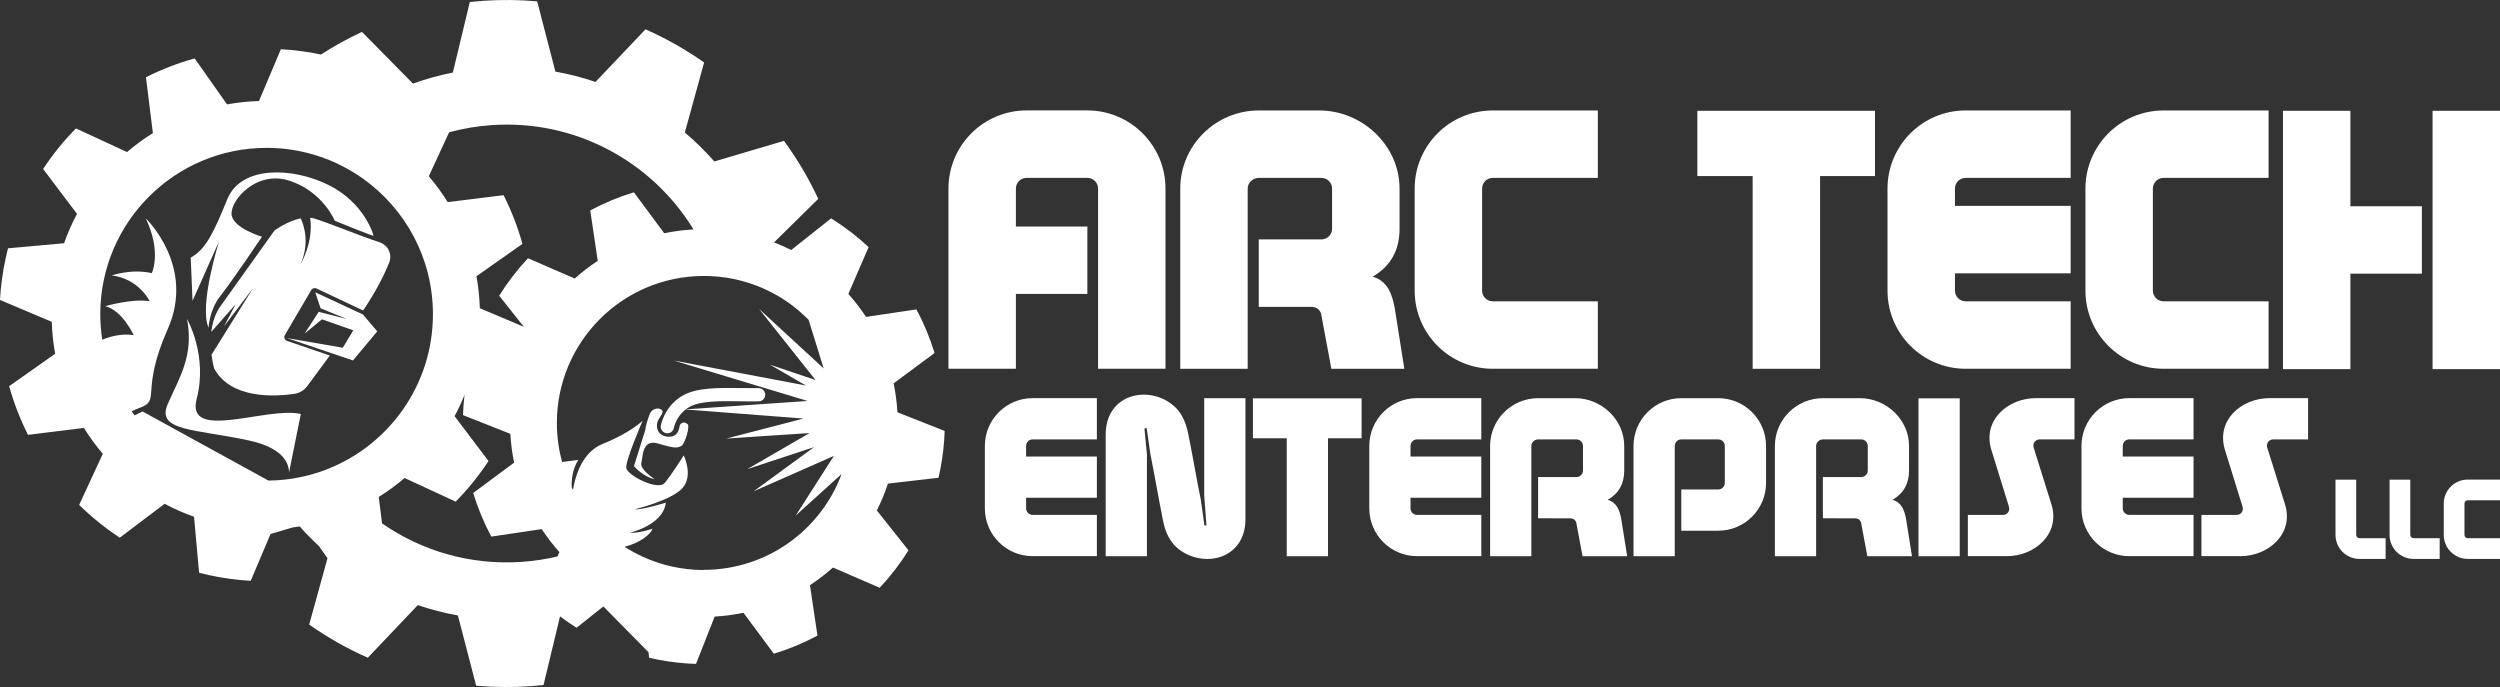
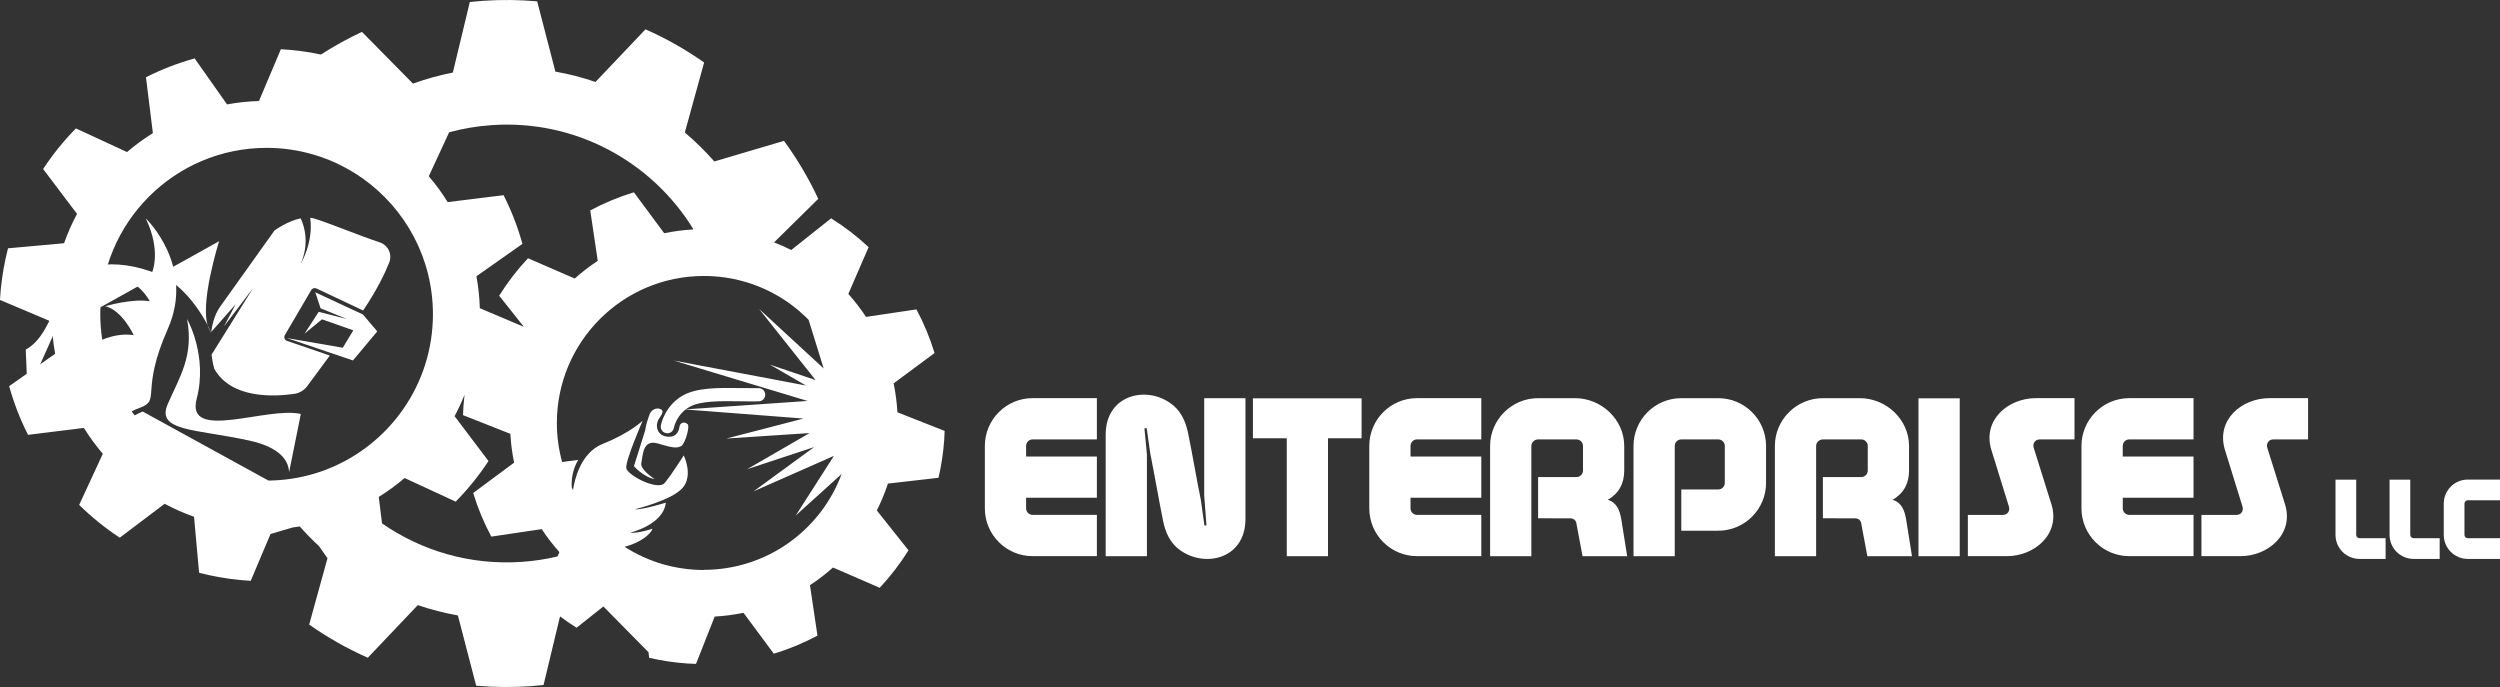
<svg xmlns="http://www.w3.org/2000/svg" viewBox="0 0 783.77 215.39">
  <rect x="0" y="0" width="783.77" height="215.39" fill="#333333" stroke="none" />
  <defs>
    <style>
      .cls-1 {
        fill: #fff;
      }
    </style>
  </defs>
  <g id="Layer_5" data-name="Layer 5">
    <path class="cls-1" d="M281.34,129.22c-.17-3.07-.57-6.09-1.18-9.03l12.83-9.51c-1.45-4.77-3.36-9.35-5.68-13.68l-15.81,2.35c-1.67-2.54-3.52-4.95-5.54-7.21l6.36-14.66c-3.6-3.37-7.53-6.4-11.75-9.03l-12.51,9.93c-1.74-.88-3.54-1.67-5.38-2.39l13.85-13.65c-2.99-6.44-6.6-12.52-10.74-18.18l-21.84,6.46c-2.86-3.25-5.95-6.29-9.25-9.08l6.05-21.95c-5.75-4.04-11.9-7.54-18.38-10.4l-15.67,16.5c-4.07-1.39-8.27-2.47-12.58-3.24L168.41.42c-5.57-.49-11.26-.56-17.01-.16-1.38.1-2.74.23-4.11.37l-5.32,22.12c-4.3.85-8.48,2.01-12.51,3.46l-15.98-16.21c-4.47,2.08-8.77,4.46-12.87,7.1-3.06-.64-6.18-1.13-9.36-1.43-1.07-.1-2.13-.18-3.19-.24l-6.87,16.24c-3.4.1-6.74.46-10.01,1.06l-10.16-14.42c-5.3,1.47-10.41,3.46-15.26,5.91l2.17,17.52c-2.85,1.77-5.56,3.75-8.11,5.93l-16.02-7.41c-3.82,3.88-7.27,8.15-10.28,12.73l10.63,14.07c-1.58,2.94-2.94,6.01-4.07,9.2l-17.57,1.59c-1.08,4.2-1.85,8.54-2.28,12.99-.1,1.07-.18,2.13-.24,3.19l16.24,6.87c.1,3.4.46,6.74,1.06,10.01l-14.42,10.16c1.47,5.3,3.46,10.41,5.91,15.26l17.52-2.17c1.77,2.85,3.75,5.56,5.93,8.11l-7.41,16.02c3.88,3.82,8.15,7.27,12.73,10.28l14.07-10.63c2.94,1.58,6.01,2.94,9.21,4.07l1.59,17.57c4.2,1.08,8.54,1.85,12.99,2.28,1.07.1,2.13.18,3.19.24l6.21-14.68,6.97-2.06c.73-.09,1.46-.2,2.19-.31,1.9,2.15,3.91,4.19,6.01,6.14l2.69,3.82-5.74,20.8c5.75,4.04,11.9,7.54,18.38,10.4l15.67-16.5c4.07,1.39,8.27,2.47,12.57,3.24l5.73,22.02c5.57.49,11.25.56,17.01.16,1.38-.1,2.75-.23,4.11-.37l5.17-21.51c1.68,1.25,3.41,2.44,5.19,3.55l8.4-6.67,14.15,14.35.2,1.74c3.82.89,7.76,1.49,11.8,1.78.97.07,1.93.11,2.89.14l5.86-14.84c3.07-.17,6.09-.57,9.03-1.18l9.51,12.83c4.77-1.45,9.35-3.36,13.68-5.68l-2.35-15.81c2.54-1.67,4.95-3.52,7.21-5.54l14.65,6.36c3.37-3.6,6.4-7.53,9.03-11.75l-9.93-12.5c1.36-2.69,2.53-5.51,3.48-8.42l15.86-1.82c.89-3.82,1.49-7.76,1.78-11.8.07-.97.11-1.93.14-2.89l-14.84-5.86ZM140.81,41.47c4.27-1.16,8.71-1.92,13.29-2.24,26.37-1.83,50.28,11.5,63.23,32.55l-.06.16c-3.07.17-6.09.57-9.03,1.18l-9.51-12.83c-4.77,1.45-9.35,3.36-13.68,5.68l2.35,15.81c-2.54,1.67-4.95,3.52-7.21,5.54l-14.66-6.36c-3.37,3.6-6.4,7.53-9.03,11.75l7.75,9.76-13.82-5.85c-.1-3.4-.46-6.74-1.06-10.01l14.42-10.16c-1.47-5.31-3.46-10.41-5.91-15.26l-17.52,2.17c-1.77-2.85-3.75-5.56-5.93-8.11l6.38-13.78ZM102.64,147.08c-.64.25-1.28.49-1.93.71-.11.04-.21.08-.32.11-.23.08-.47.15-.7.23-.16.05-.32.1-.47.15-.22.07-.44.13-.66.2-.18.05-.35.11-.53.16-.21.06-.43.12-.65.18-.19.05-.37.1-.56.15-.21.06-.42.11-.64.16-.19.05-.39.1-.58.14-.21.05-.42.1-.63.14-.2.04-.4.09-.6.13-.21.04-.41.09-.62.13-.21.04-.41.08-.62.12-.21.04-.41.07-.62.11-.21.04-.42.07-.64.11-.2.03-.4.06-.61.09-.22.03-.44.06-.66.09-.2.03-.4.05-.6.08-.23.03-.46.05-.68.08-.19.02-.39.04-.58.06-.24.02-.47.04-.71.06-.19.02-.38.03-.56.05-.25.02-.5.03-.76.05-.18.01-.35.02-.53.03-.29.01-.57.02-.86.03-.14,0-.29.01-.43.02-.25,0-.5,0-.75,0l-39.41-21.63c-.89.37-1.72.78-2.52,1.21-.32-.42-.64-.83-.94-1.26.88-.46,1.75-.84,2.6-1.14,6.69-2.37,0-4.96,8.74-24.71,8.74-19.75-6.91-34.65-6.91-34.65,5.07,10.6,1.89,17.16,1.89,17.16-6.39-1.46-12.55.73-12.55.73,8.58,1.05,11.9,8.1,11.9,8.1-5.42-.97-13.92,1.54-13.92,1.54,5.34,1.3,8.9,9.07,8.9,9.07-3.65-.55-7.14.32-9.86,1.44-.4-2.61-.62-5.28-.62-8,0-28.8,23.35-52.15,52.15-52.15,4.36,0,8.6.54,12.64,1.55.79.2,1.57.41,2.35.64.01,0,.03,0,.04.01.76.23,1.52.48,2.27.74l.08.03c.74.26,1.47.54,2.19.83.04.01.07.03.11.04.71.29,1.42.6,2.11.92.04.02.08.04.12.06.69.32,1.38.66,2.05,1.01.04.02.08.04.13.07.68.35,1.34.72,2,1.1.03.02.07.04.1.06.67.39,1.32.79,1.97,1.2.01,0,.03.02.04.03.66.43,1.32.87,1.96,1.32,13.3,9.45,21.98,24.98,21.98,42.55,0,22.08-13.72,40.95-33.09,48.56ZM174.79,174.45c-3.62.86-7.36,1.44-11.19,1.7-16.19,1.12-31.46-3.47-43.83-12.06l-1.03-8.3c2.85-1.77,5.56-3.75,8.11-5.93l16.01,7.41c3.82-3.88,7.27-8.15,10.29-12.73l-10.63-14.07c1.16-2.16,2.2-4.4,3.12-6.7-.14,1.16-.25,2.32-.34,3.49-.07.97-.11,1.93-.14,2.89l14.84,5.86c.17,3.07.57,6.09,1.18,9.03l-12.83,9.51c1.45,4.77,3.36,9.35,5.68,13.68l15.81-2.35c1.67,2.54,3.52,4.95,5.54,7.21l-.58,1.34ZM220.67,178.7c-1.02,0-2.03-.04-3.03-.1-3.1-.2-6.12-.71-9.03-1.49-.02,0-.04-.01-.06-.02-1.14-.31-2.27-.66-3.37-1.06-.02,0-.04-.01-.06-.02-.55-.2-1.09-.4-1.62-.62-.03-.01-.06-.02-.09-.04-1.06-.43-2.09-.89-3.11-1.39-.06-.03-.12-.06-.19-.09-.99-.49-1.95-1.02-2.89-1.58-.07-.04-.14-.08-.21-.12-.4-.24-.8-.49-1.2-.75,4.94-1.25,8.2-3.94,8.78-5.67,0,0-4.48,1.53-7.12,1.26,0,0,10.5-2.39,11.26-9.42,0,0-7.52,2.33-9.69,2.07,0,0,11.65-2.81,15.01-6.75s.31-10.14.31-10.14c0,0-3.83,6.09-5.98,8.64-2.15,2.55-11.68-2.41-12.04-4.64-.36-2.23,5.13-14.87,5.13-14.87,0,0-3.91,3.84-12.48,7.24-6.99,2.77-8.89,11.4-9.35,14.49-.13-.26-.26-.52-.39-.79-.13-2.02.06-5.36,2.03-8.67l-5.05.68c-1.07-3.9-1.65-8-1.65-12.24,0-25.45,20.63-46.09,46.09-46.09,1.18,0,2.35.04,3.51.13.53.04,1.05.09,1.58.15.11.01.23.03.34.04.52.06,1.03.13,1.54.2,0,0,0,0,0,0,.52.08,1.03.17,1.54.26.11.02.22.04.33.06.5.1,1,.2,1.5.32,0,0,0,0,0,0,.51.12,1.01.24,1.51.38.11.03.21.06.32.09.49.13.97.27,1.46.42,0,0,0,0,.01,0,.49.15.98.31,1.46.48.1.04.2.07.31.11.47.17.94.34,1.41.52,0,0,0,0,.01,0,.48.19.95.38,1.42.59.1.04.19.08.29.13.46.2.91.41,1.36.62,0,0,0,0,.01,0,.46.22.91.45,1.36.69.09.05.18.1.27.14.44.23.88.47,1.31.72,0,0,.01,0,.02,0,.44.25.88.52,1.31.78.08.05.17.1.25.16.42.27.84.54,1.26.81,0,0,0,0,0,0,.42.28.84.58,1.25.88.08.06.16.11.23.17.4.3.81.6,1.2.91,0,0,0,0,0,0,.4.31.8.64,1.19.96.07.06.14.12.21.18.77.66,1.52,1.34,2.25,2.04.06.06.13.12.19.19.21.2.41.42.62.62l4.73,15.25-20.25-18.66,17.71,22.3-14.34-4.85,11.34,6.56-41.49-7.84,41.98,12.68-38.48,2.65,37.2,2.86-24.18,6.27,26.1-1.72-19.57,11.32,20.99-6.92-19.01,13.88,25.21-11.13-11.97,18.7,14.39-13.02c-6.51,17.55-23.4,30.05-43.22,30.05Z" />
  </g>
  <g id="Layer_10" data-name="Layer 10">
-     <path class="cls-1" d="M68.7,75.61s-6.39,20.16-3.32,27.12c0,0,.24-5.59,3.72-9.96,3.48-4.37,13.03-18.54,13.03-18.54,0,0-9.31-2.75-9.55-7.12-.24-4.37,7.77-13.84,18.21-10.44,10.44,3.4,14.17,12.55,14.17,12.55,0,0,12.14,4.94,12.14,4.69s-2.83-10.36-14.17-15.95c-11.33-5.59-27.36-6.07-31.65,4.45-4.29,10.52-6.72,15.7-11.49,18.37l.57,13.52,8.34-18.7Z" />
+     <path class="cls-1" d="M68.7,75.61s-6.39,20.16-3.32,27.12s-2.83-10.36-14.17-15.95c-11.33-5.59-27.36-6.07-31.65,4.45-4.29,10.52-6.72,15.7-11.49,18.37l.57,13.52,8.34-18.7Z" />
    <path class="cls-1" d="M61.66,125.04c3.56-13.6-3.02-25.04-3.02-25.04,2.16,11.55-2.27,18.03-6.04,26.66-3.78,8.63,8.63,7.77,25.47,11.44,10.41,2.27,12.48,6.85,12.55,10.01l3.69-18.32c-10.42-2.48-36.21,8.85-32.65-4.75Z" />
    <path class="cls-1" d="M89.32,105.02l8.25-14.07c.34-.57,1.05-.79,1.65-.51l14.62,6.9c4.24-6.27,6.75-11.46,8.17-14.99,1.04-2.58-.31-5.5-2.96-6.37-6.57-2.16-16.5-6.31-20.59-7.48-.39-.11-.8-.18-1.21-.22,1.11,7.81-3.03,14.52-3.03,14.52,2.88-6.47,1.2-11.87.06-14.35-4.23.85-8.23,3.82-8.23,3.82,0,0-11.55,16.19-16.94,23.74-1.72,2.4-2.53,5.26-2.86,8.03l7.6-8.62-3.62,6.91,9.17-12.09-13.08,20.95c.32,2.59.83,4.36.83,4.36,5.33,9.73,19.34,8.78,25.15,7.92,1.62-.24,3.07-1.12,4.04-2.44l7.06-9.56-13.4-4.59c-.77-.26-1.1-1.16-.69-1.86Z" />
    <polygon class="cls-1" points="98.84 91.64 100.51 96.66 108.75 100.02 99.92 97.76 95.49 104.59 100.94 100.11 110.76 103.56 107.47 109.02 89.93 105.99 110.66 113.01 118.27 103.89 113.79 98.6 98.84 91.64" />
  </g>
  <g id="Layer_11" data-name="Layer 11">
    <g>
      <path class="cls-1" d="M232.17,121.66c1.89.03,3.79.05,5.64.03,1.14-.02,2.09.9,2.1,2.04.01.8-.43,1.49-1.08,1.85-.29.16-.61.25-.96.25-1.89.03-3.83,0-5.76-.02-6.13-.09-12.45-.19-15.9,1.74-4.07,2.26-4.91,6.39-4.95,6.59-.2,1.12-1.28,1.87-2.4,1.67-1.13-.2-1.88-1.27-1.68-2.4.04-.25,1.16-6.23,7.02-9.49,4.44-2.43,10.99-2.35,17.97-2.26Z" />
      <path class="cls-1" d="M198.75,146.13l3.56-11.34c.11-1.35.8-3.42,1.37-4.95.51-1.35,2.02-2.14,3.35-1.6,1.13.46.75,1.33-.33,2.87-1.58,2.24-.74,5.86,3.13,5.82,2.32-.02,3.03-1.83,3.22-3.27.13-.95,1.19-1.48,2.03-1.01.23.13.43.27.56.42.57.68-.57,5.18-1.85,6.62-.09.1-.22.17-.39.22-1.33.69-2.66.45-7.15-.87-4.92-1.45-4.67,3.97-5.19,6.08-.52,2.11,4.2,5.09,4.2,5.09-3.6-.65-6.51-4.07-6.51-4.07Z" />
    </g>
  </g>
  <g id="Layer_12" data-name="Layer 12">
    <g>
      <path class="cls-1" d="M738.69,150.39v17.31c0,.57.46,1.03,1.03,1.03h8.19v6.49h-8.19c-4.15,0-7.52-3.37-7.52-7.52v-17.31h6.49ZM755.64,150.39v17.31c0,.57.46,1.03,1.03,1.03h8.19v6.49h-8.19c-4.15,0-7.52-3.37-7.52-7.52v-17.31h6.49ZM773.66,175.22c-4.15,0-7.52-3.37-7.52-7.52v-9.83c0-4.15,3.37-7.52,7.52-7.52h10.11v6.49h-10.11c-.57,0-1.03.46-1.03,1.03v9.83c0,.57.46,1.03,1.03,1.03h10.11v6.49h-10.11Z" />
-       <path class="cls-1" d="M318.49,71.02h22.41v21.14h-22.41v23.45h-21.14v-56.5c0-13.52,10.98-24.49,24.49-24.49h19.06c13.52,0,24.49,10.98,24.49,24.49v56.5h-21.14v-56.5c0-1.85-1.5-3.35-3.35-3.35h-19.06c-1.85,0-3.35,1.5-3.35,3.35v11.9ZM401.45,96.2h-6.82v-21.14h19.64c1.85,0,3.35-1.5,3.35-3.35v-12.59c0-1.85-1.5-3.35-3.35-3.35h-19.64c-1.85,0-3.47,1.5-3.47,3.35v56.5h-21.14v-56.5c0-13.52,11.09-24.49,24.61-24.49h18.95c13.52,0,25.19,10.98,25.19,24.49v12.59c0,6.59-2.66,11.67-8.43,15.02,4.74,1.39,6.12,5.55,6.93,9.94l3,18.95h-22.88l-3.23-17.33c-.46-1.27-1.39-1.96-2.77-2.08h-9.94ZM468,115.61c-13.52,0-24.49-10.98-24.49-24.49v-32c0-13.52,10.98-24.49,24.49-24.49h32.93v21.14h-32.93c-1.85,0-3.35,1.5-3.35,3.35v32c0,1.85,1.5,3.35,3.35,3.35h32.93v21.14h-32.93ZM532.13,55.19v-20.45h55.69v20.45h-17.21v60.43h-21.14v-60.43h-17.33ZM616.24,115.61c-13.52,0-24.49-10.98-24.49-24.49v-32c0-13.52,10.98-24.49,24.49-24.49h32.93v21.14h-32.93c-1.85,0-3.35,1.5-3.35,3.35v5.43h36.28v21.14h-36.28v5.43c0,1.85,1.5,3.35,3.35,3.35h32.93v21.14h-32.93ZM678.29,115.61c-13.52,0-24.49-10.98-24.49-24.49v-32c0-13.52,10.98-24.49,24.49-24.49h32.93v21.14h-32.93c-1.85,0-3.35,1.5-3.35,3.35v32c0,1.85,1.5,3.35,3.35,3.35h32.93v21.14h-32.93ZM736.87,34.74v29.92h22.41v21.14h-22.41v29.92h-21.14V34.74h21.14ZM783.77,34.74v80.99h-21.14V34.74h21.14Z" />
      <path class="cls-1" d="M323.74,174.36c-8.27,0-14.98-6.71-14.98-14.98v-19.58c0-8.27,6.71-14.98,14.98-14.98h20.14v12.93h-20.14c-1.13,0-2.05.92-2.05,2.05v3.32h22.19v12.93h-22.19v3.32c0,1.13.92,2.05,2.05,2.05h20.14v12.93h-20.14ZM390.46,124.82v37.89c0,13.08-13.85,15.62-21.49,8.98-2.05-1.84-3.6-4.52-4.38-8.62-1.34-6.64-2.62-14.21-3.96-20.85l-1.13-7.99-.71.07.78,8.2v31.88h-12.93v-38.1c0-13.08,13.85-15.69,21.42-8.98,2.05,1.77,3.61,4.52,4.45,8.62,1.34,6.57,2.61,14.21,3.96,20.78l1.13,8.06.64-.07-.71-9.33v-30.53h12.93ZM392.8,137.4v-12.51h34.07v12.51h-10.53v36.97h-12.93v-36.97h-10.6ZM444.26,174.36c-8.27,0-14.98-6.71-14.98-14.98v-19.58c0-8.27,6.71-14.98,14.98-14.98h20.14v12.93h-20.14c-1.13,0-2.05.92-2.05,2.05v3.32h22.19v12.93h-22.19v3.32c0,1.13.92,2.05,2.05,2.05h20.14v12.93h-20.14ZM486.38,162.49h-4.17v-12.93h12.02c1.13,0,2.05-.92,2.05-2.05v-7.7c0-1.13-.92-2.05-2.05-2.05h-12.02c-1.13,0-2.12.92-2.12,2.05v34.56h-12.93v-34.56c0-8.27,6.79-14.98,15.05-14.98h11.59c8.27,0,15.41,6.71,15.41,14.98v7.7c0,4.03-1.63,7.14-5.16,9.19,2.9.85,3.75,3.39,4.24,6.08l1.84,11.59h-13.99l-1.98-10.6c-.28-.78-.85-1.2-1.7-1.27h-6.08ZM527.1,166.38v-12.93h11.59c1.13,0,2.05-.92,2.05-2.05v-11.59c0-1.13-.92-2.05-2.05-2.05h-11.59c-1.13,0-2.05.92-2.05,2.05v34.56h-12.93v-34.56c0-8.27,6.71-14.98,14.98-14.98h11.59c8.27,0,14.98,6.71,14.98,14.98v11.59c0,8.27-6.71,14.98-14.98,14.98h-11.59ZM575.66,162.49h-4.17v-12.93h12.02c1.13,0,2.05-.92,2.05-2.05v-7.7c0-1.13-.92-2.05-2.05-2.05h-12.02c-1.13,0-2.12.92-2.12,2.05v34.56h-12.93v-34.56c0-8.27,6.79-14.98,15.06-14.98h11.59c8.27,0,15.41,6.71,15.41,14.98v7.7c0,4.03-1.63,7.14-5.16,9.19,2.9.85,3.75,3.39,4.24,6.08l1.84,11.59h-13.99l-1.98-10.6c-.28-.78-.85-1.2-1.7-1.27h-6.08ZM614.39,124.89v49.48h-12.93v-49.48h12.93ZM650.37,124.82v12.93h-10.88c-1.41,0-2.33,1.27-1.91,2.61l5.58,17.81c2.83,9.19-5.23,16.19-13.99,16.19h-12.23v-12.93h10.96c1.48,0,2.33-1.27,1.91-2.61l-5.51-17.81c-2.83-9.26,5.16-16.19,14-16.19h12.09ZM667.55,174.36c-8.27,0-14.99-6.71-14.99-14.98v-19.58c0-8.27,6.72-14.98,14.99-14.98h20.14v12.93h-20.14c-1.13,0-2.05.92-2.05,2.05v3.32h22.19v12.93h-22.19v3.32c0,1.13.92,2.05,2.05,2.05h20.14v12.93h-20.14ZM723.6,124.82v12.93h-10.88c-1.41,0-2.33,1.27-1.91,2.61l5.58,17.81c2.83,9.19-5.23,16.19-13.99,16.19h-12.23v-12.93h10.96c1.48,0,2.33-1.27,1.91-2.61l-5.51-17.81c-2.83-9.26,5.16-16.19,13.99-16.19h12.09Z" />
    </g>
  </g>
</svg>